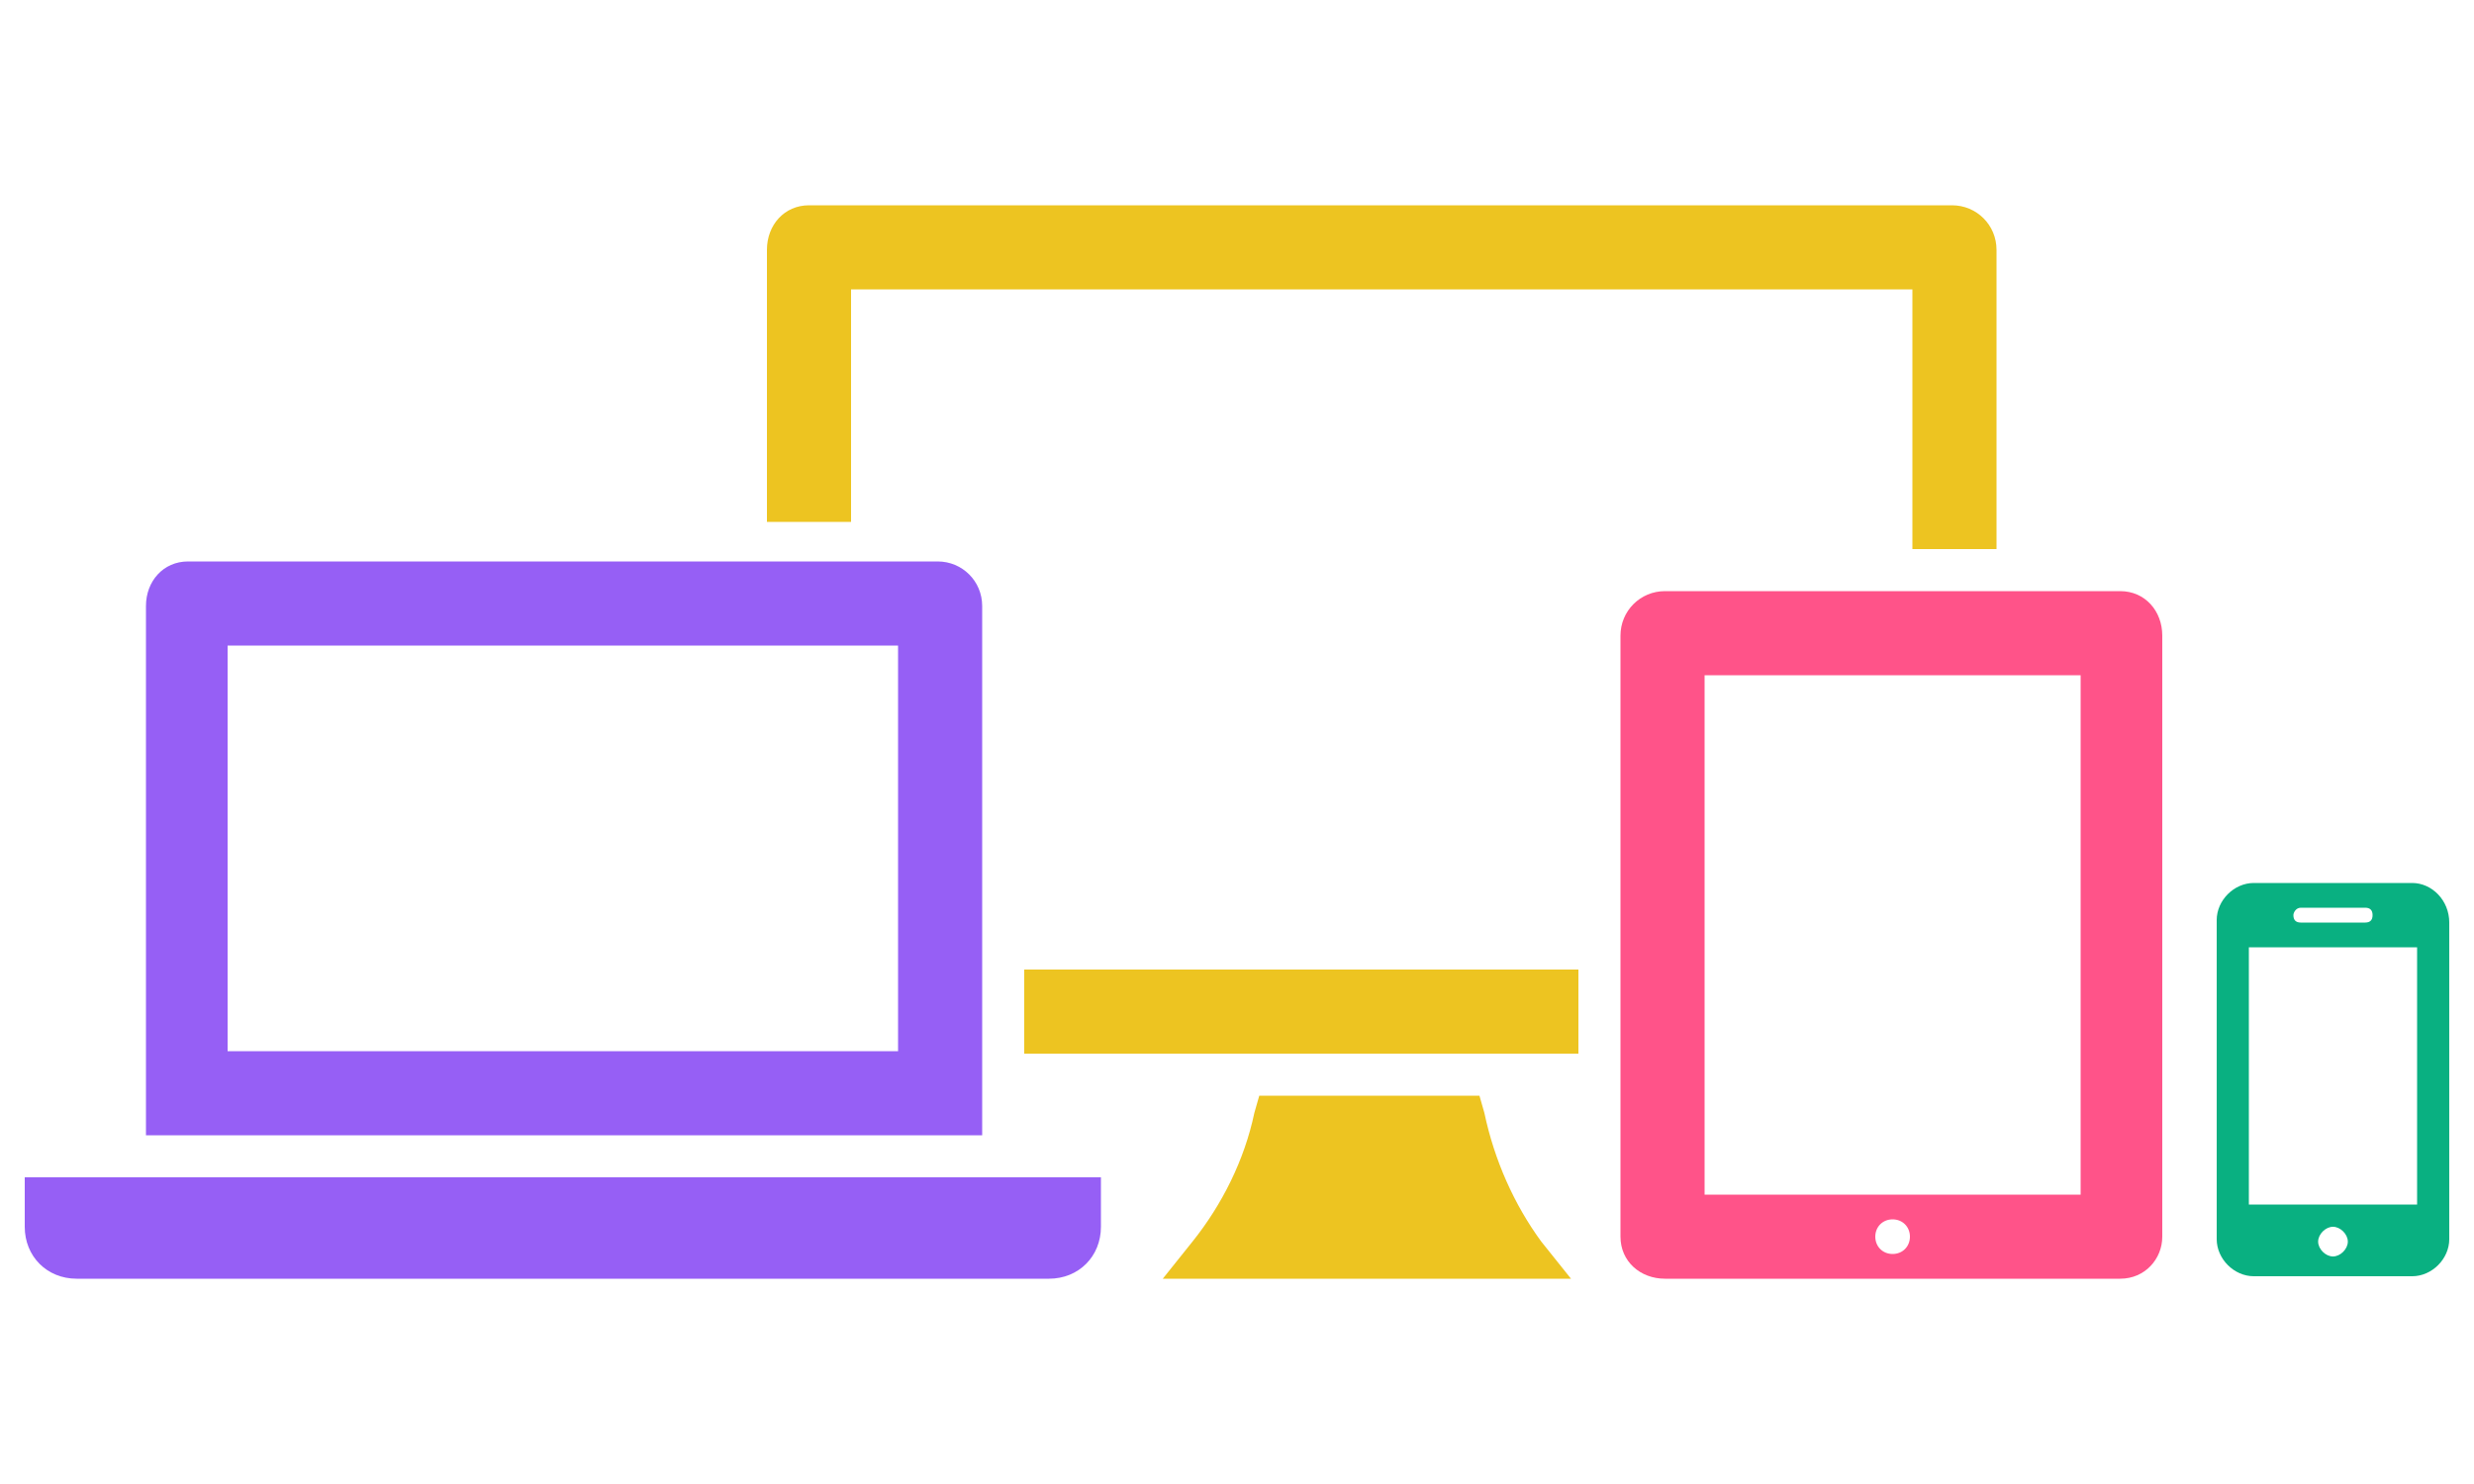
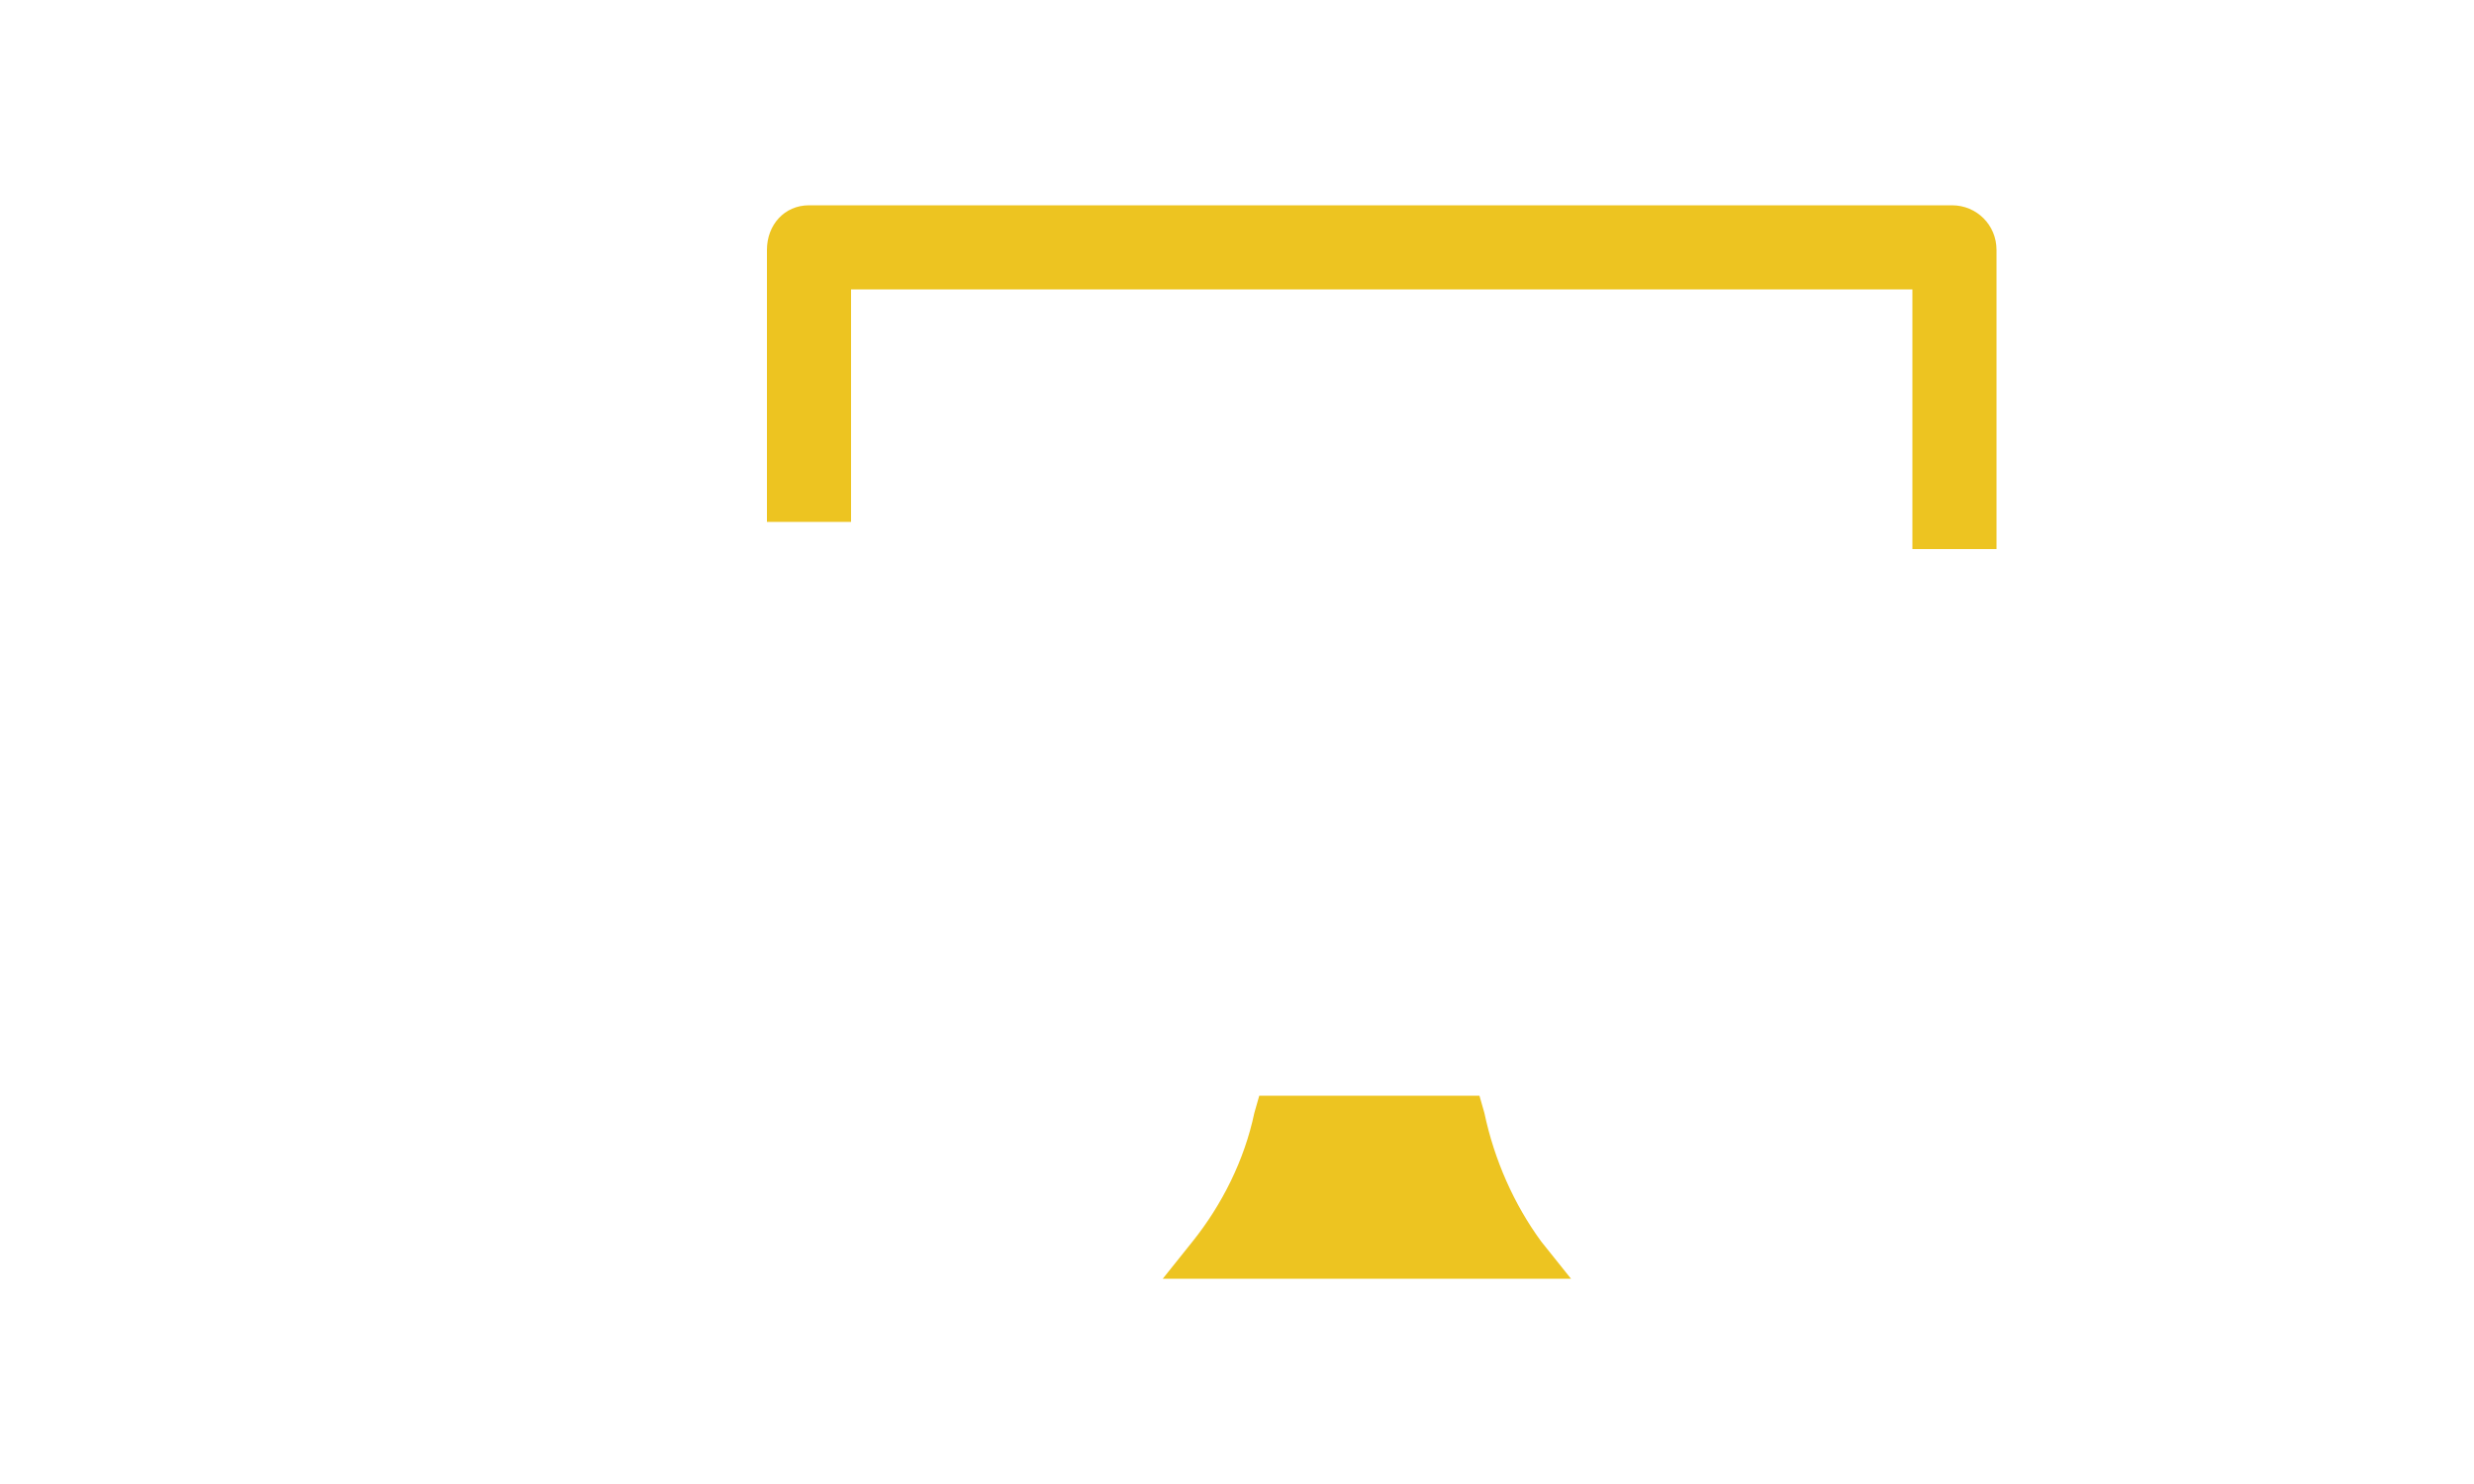
<svg xmlns="http://www.w3.org/2000/svg" version="1.1" id="Layer_1" x="0px" y="0px" viewBox="-0.2 19.9 100 60" style="enable-background:new -0.2 19.9 100 60;" xml:space="preserve">
  <style type="text/css">
	.st0{fill:#965FF5;}
	.st1{fill:#EDC421;}
	.st2{fill:#09B081;}
	.st3{fill:#FF5389;}
	.st4{fill:#11D4B2;}
	.st5{fill:#E3BA27;}
	.st6{fill:#FF3B61;}
	.st7{fill:#895DE0;}
	.st8{fill:#FFFFFF;}
</style>
  <g>
-     <path class="st0" d="M0.8,69.5c0,1.2,0.9,2.1,2.1,2.1h39.3c1.2,0,2.1-0.9,2.1-2.1v-2H0.8V69.5z" />
-     <path class="st0" d="M39.5,44.4c0-1-0.8-1.8-1.8-1.8H7.4c-1,0-1.7,0.8-1.7,1.8v21.4h33.8L39.5,44.4L39.5,44.4z M36.1,46v16.4H9V46   H36.1z" />
    <path class="st1" d="M59.8,64.9l-0.2-0.7h-8.9l-0.2,0.7c-0.4,1.9-1.3,3.7-2.5,5.2l-1.2,1.5h16.5l-1.2-1.5   C61,68.6,60.2,66.8,59.8,64.9z" />
-     <path class="st2" d="M97.3,55.6h-6.4c-0.8,0-1.5,0.7-1.5,1.5v12.9c0,0.8,0.7,1.5,1.5,1.5h6.4c0.8,0,1.5-0.7,1.5-1.5V57.2   C98.8,56.3,98.1,55.6,97.3,55.6z M92.8,56.6h2.6c0.2,0,0.3,0.1,0.3,0.3c0,0.2-0.1,0.3-0.3,0.3h-2.6c-0.2,0-0.3-0.1-0.3-0.3   C92.5,56.8,92.6,56.6,92.8,56.6z M94.1,70.7c-0.3,0-0.6-0.3-0.6-0.6c0-0.3,0.3-0.6,0.6-0.6c0.3,0,0.6,0.3,0.6,0.6   C94.7,70.4,94.4,70.7,94.1,70.7z M97.5,68.6h-6.8V58.2h6.8V68.6z" />
-     <path class="st3" d="M85.5,43.8H67.1c-1,0-1.8,0.8-1.8,1.8v24.3c0,1,0.8,1.7,1.8,1.7h18.4c1,0,1.7-0.8,1.7-1.7V45.6   C87.2,44.6,86.5,43.8,85.5,43.8z M76.3,70.6c-0.4,0-0.7-0.3-0.7-0.7c0-0.4,0.3-0.7,0.7-0.7s0.7,0.3,0.7,0.7   C77,70.3,76.7,70.6,76.3,70.6z M83.9,68.2H68.7v-21h15.2L83.9,68.2L83.9,68.2z" />
    <path class="st1" d="M34.2,31.6h42.9v10.5h3.4V30c0-1-0.8-1.8-1.8-1.8H32.5c-1,0-1.7,0.8-1.7,1.8v11h3.4V31.6z" />
-     <rect x="41.2" y="59.1" class="st1" width="22.4" height="3.4" />
  </g>
</svg>